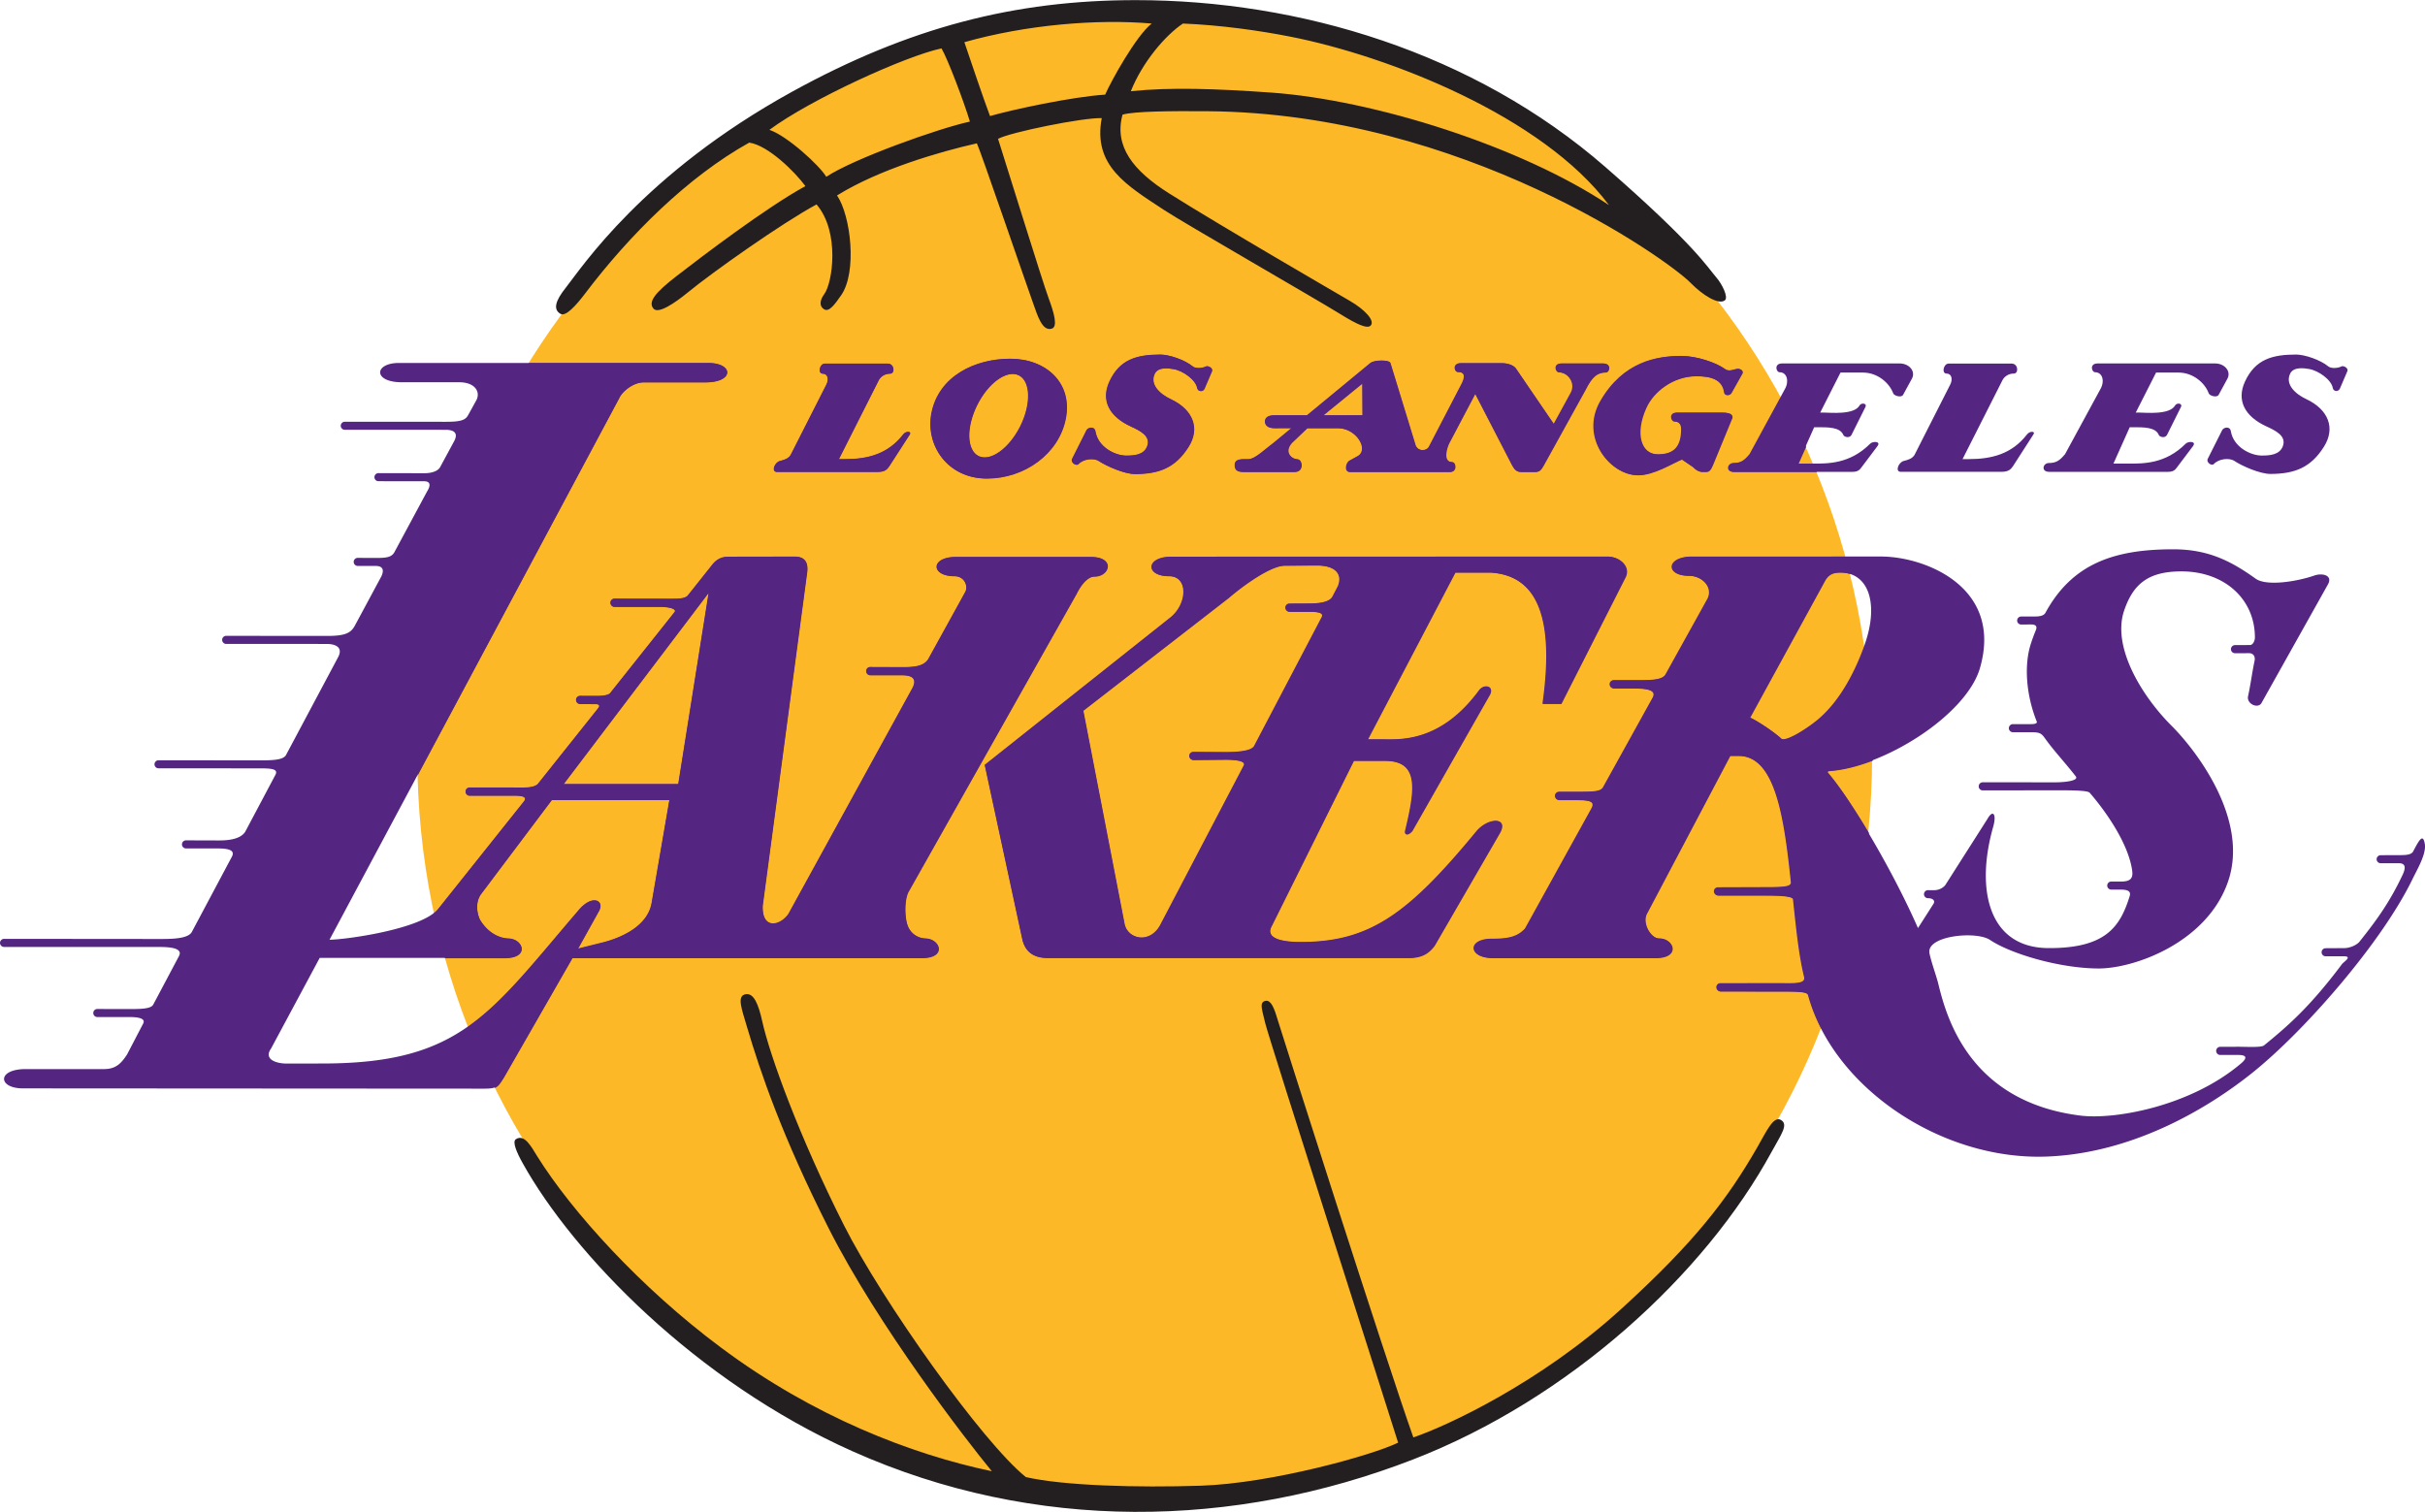
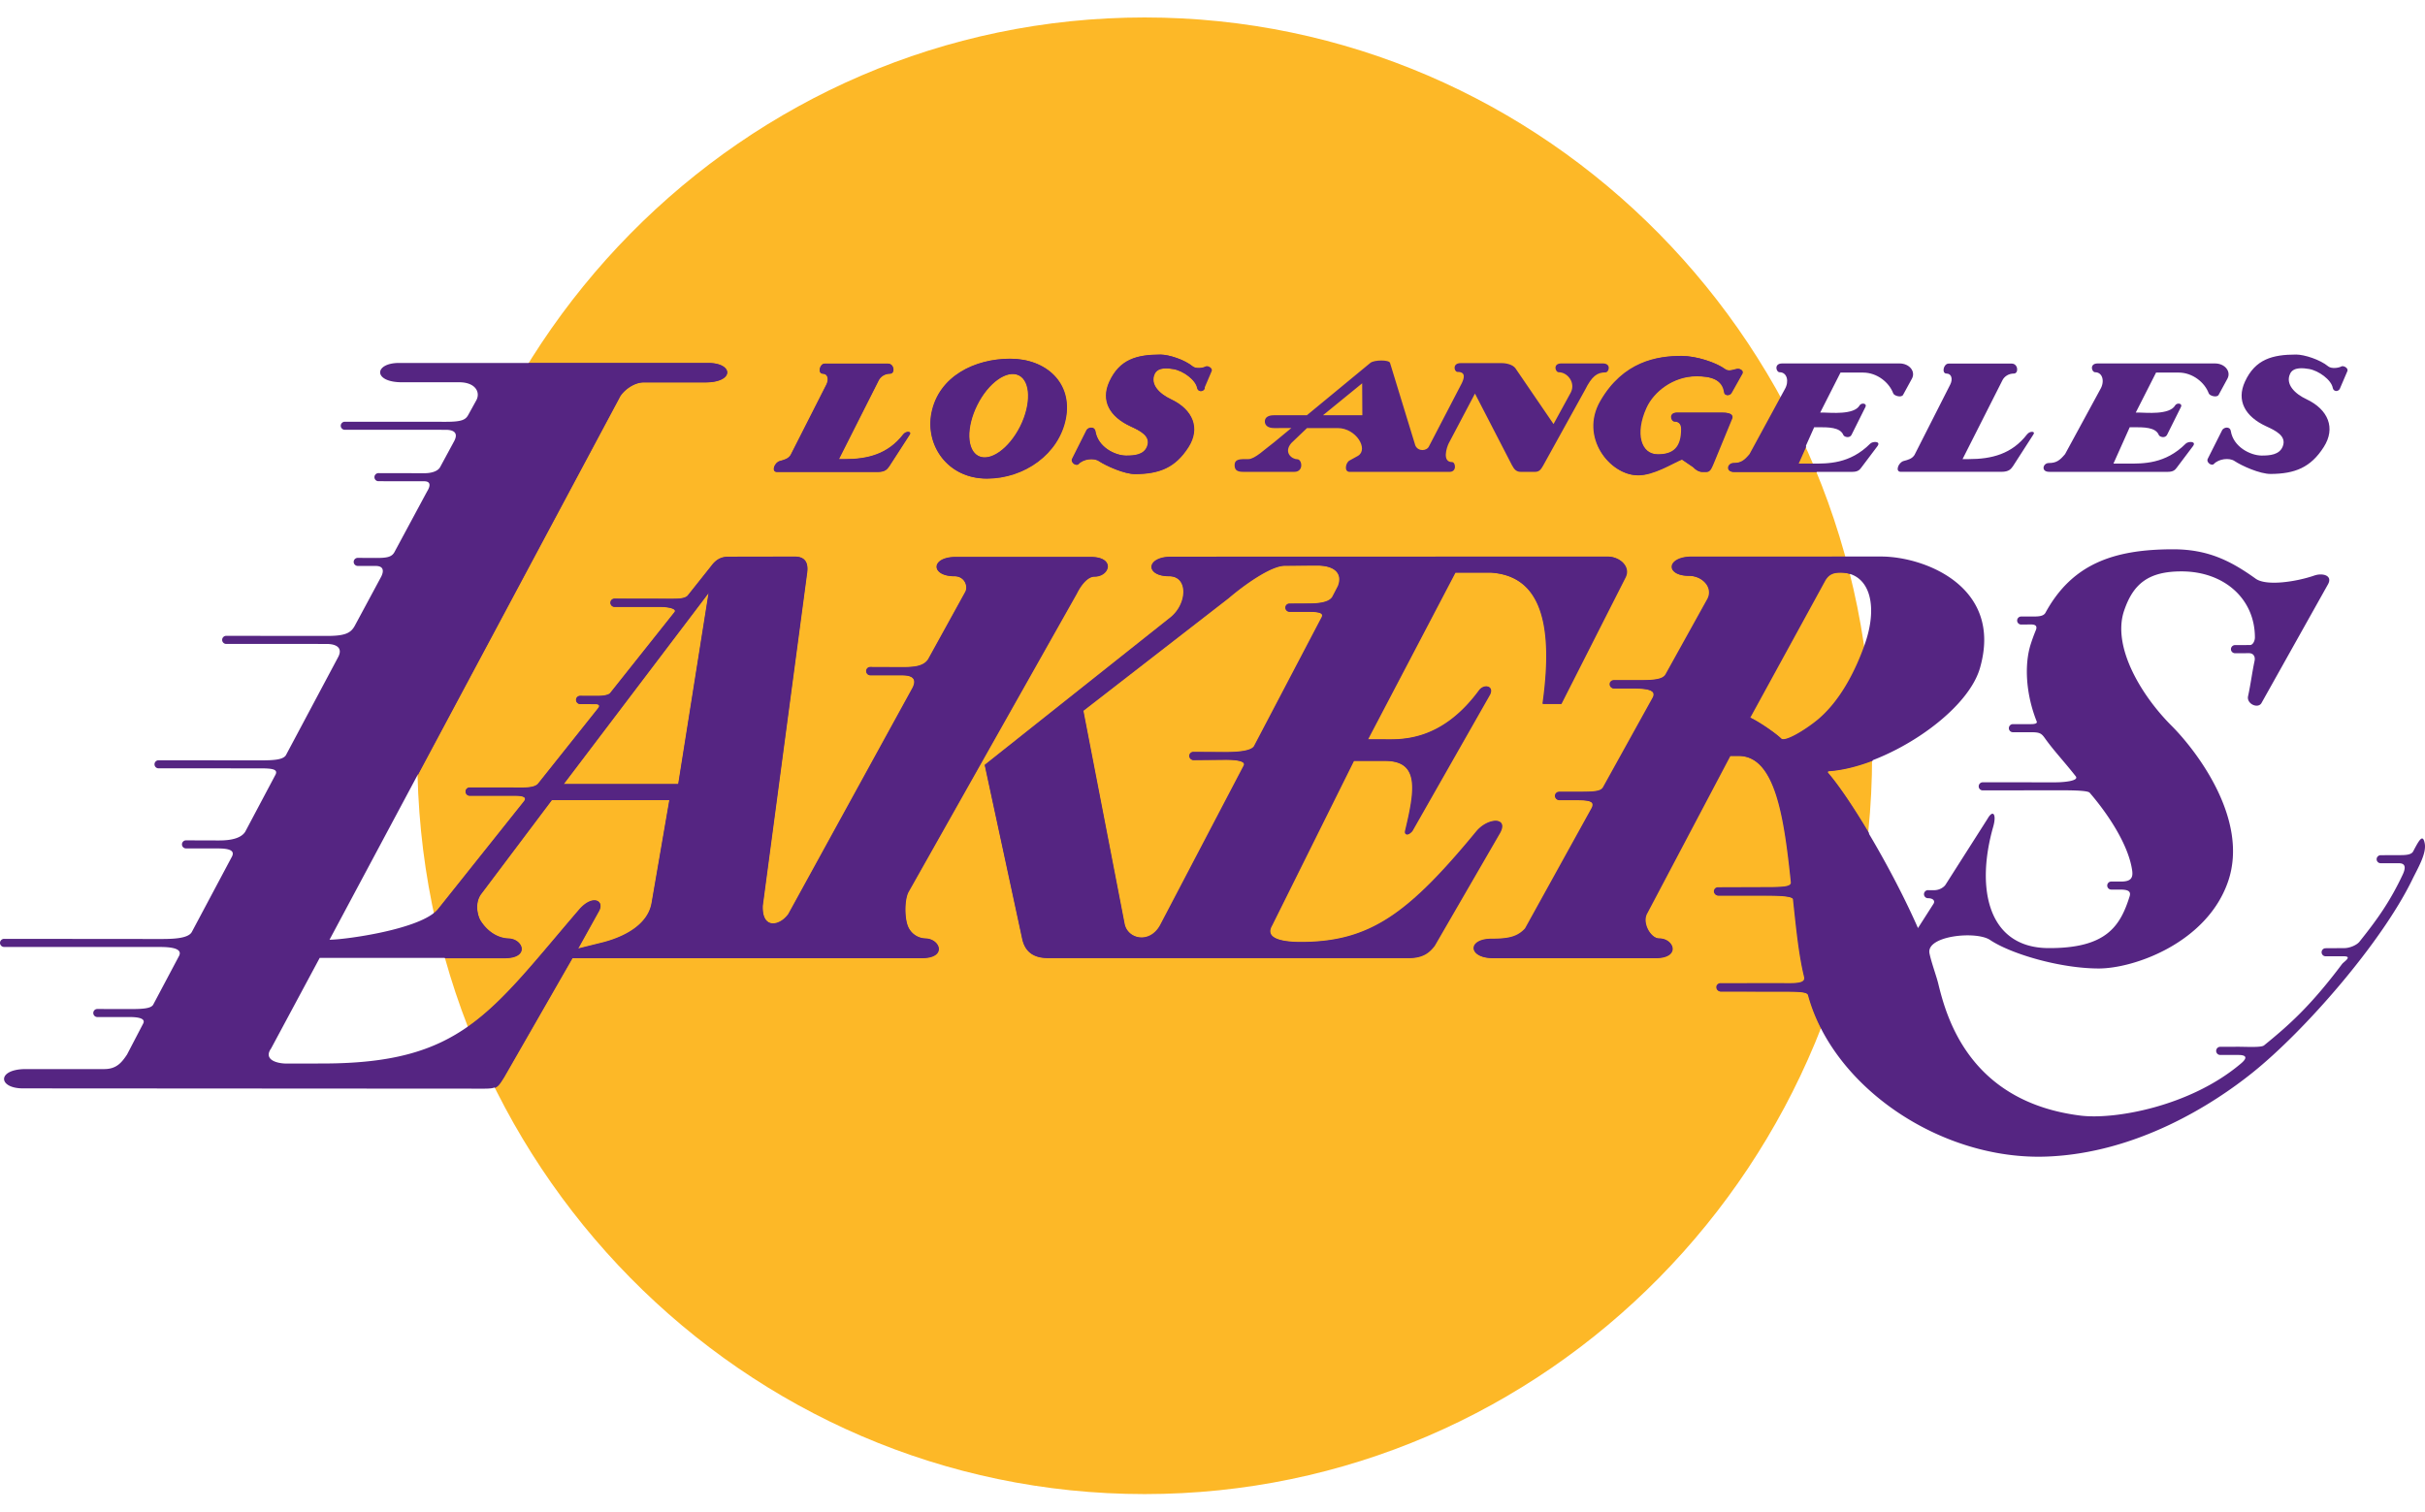
<svg xmlns="http://www.w3.org/2000/svg" xmlns:xlink="http://www.w3.org/1999/xlink" width="2500" height="1559" viewBox="10.059 9.222 340 211.989">
  <path fill="#FDB827" d="M170.546 218.716c56.331 0 101.993-46.352 101.993-103.533 0-57.173-45.662-103.53-101.993-103.53-56.317 0-101.98 46.356-101.98 103.53 0 57.18 45.663 103.533 101.98 103.533" />
  <path fill="#552582" d="M217.038 125.776c-9.525 11.557-14.928 15.515-24.605 15.515-3.294 0-5.01-.742-4.083-2.336l11.477-23.083h4.376c4.887 0 4.212 4.118 2.882 9.692-.234.779.355.822.935.146l10.912-19.176c.533-1.21-.846-1.445-1.518-.532-5.465 7.42-11.22 6.869-13.643 6.869h-1.98l12.264-23.395h4.942c6.222.385 9.121 5.67 7.32 18.411h2.59l9.01-17.764c.729-1.5-.806-2.876-2.505-2.876l-61.166.018c-3.54 0-3.7 2.719-.301 2.719 2.749 0 2.604 3.946.132 5.855l-25.965 20.618 5.246 24.342c.382 1.837 1.567 2.712 3.595 2.712h50.576c2.085 0 2.947-.847 3.62-1.715l9.156-15.818c1.267-2.277-1.672-2.13-3.267-.202m-35.23-11.115l-4.454-.025a.558.558 0 0 0-.561.558c0 .31.254.563.561.563l4.513-.043c1.53 0 2.929.195 2.54.873l-11.696 22.333c-1.45 2.661-4.526 1.98-5.014-.147l-5.792-29.93 20.368-15.794c2.02-1.737 5.918-4.57 7.906-4.539l4.438-.025c2.7-.018 3.666 1.247 3.023 2.884l-.783 1.51c-.509.847-2.103.949-3.463.949l-2.56.013a.563.563 0 0 0-.57.567c0 .316.253.563.57.563h2.525c1.093 0 2.461.028 1.959.847l-9.446 18.012c-.438.704-2.4.831-4.064.831" />
  <path fill="#552582" d="M139.821 140.793a2.773 2.773 0 0 1-2.561-1.894c-.435-1.299-.395-3.61.127-4.63l23.6-41.847c.383-.774 1.34-2.387 2.512-2.387 2.085.004 2.985-2.739-.546-2.739h-18.901c-3.532 0-3.567 2.69-.183 2.69 1.38 0 1.93 1.354 1.537 2.179l-5.218 9.464c-.653 1.038-2.1 1.118-3.623 1.118l-4.502-.017a.571.571 0 0 0 0 1.142h4.463c1.207 0 2.17.364 1.474 1.765l-17.418 31.728c-1.254 1.746-3.753 2.136-3.611-1.21l6.194-46.47c.244-1.451-.137-2.435-1.69-2.435l-9.337.017c-1.118 0-1.805.542-2.342 1.265l-3.337 4.197c-.44.435-1.376.432-2.414.432l-7.845-.013a.562.562 0 0 0-.563.563c0 .318.25.572.563.572h6.403c1.136 0 2.463.262 1.982.797L95.6 106.384c-.27.31-1.14.395-1.677.395l-2.537-.004c-.317 0-.57.253-.57.563s.253.563.57.563l2.116.008c.657 0 .662.32.4.618l-8.45 10.612c-.435.409-1.277.494-2.098.494l-7.46-.008a.565.565 0 1 0 0 1.13h6.4c.973 0 1.723.174 1.211.828L71.5 136.644c-2.256 2.874-13.123 4.336-15.24 4.336L96.86 65.014c.386-.873 1.898-2.206 3.452-2.206h8.621c4.07 0 3.95-2.707.418-2.707H66.01c-3.528 0-3.67 2.707.39 2.707h8.028c2.277 0 3.01 1.376 2.427 2.503l-1.153 2.09c-.377.678-.919.95-3.12.95L58.4 68.343a.564.564 0 1 0 0 1.128l14.147.004c.767 0 1.917.2 1.194 1.58l-1.99 3.681c-.335.56-1.202.826-2.2.826l-6.426-.013a.566.566 0 0 0-.567.563c0 .32.248.57.567.57l6.395.008c.915 0 .94.597.41 1.445l-4.568 8.49c-.39.723-1.132.82-2.583.82l-2.559-.012a.567.567 0 0 0-.57.568c0 .31.255.562.57.562l2.525.005c.962 0 1.216.537.784 1.456l-3.749 6.97c-.559.99-1.354 1.385-3.848 1.385l-14.181-.013a.568.568 0 0 0 0 1.135l14.143.003c1.597.025 2.186.724 1.562 1.87l-7.325 13.755c-.433.61-1.627.702-3.664.702l-14.18-.016a.565.565 0 0 0 0 1.13l14.147.004c1.692 0 2.726.072 2.21.963l-4.21 7.936c-.778 1.21-2.951 1.21-3.799 1.21l-4.5-.014a.565.565 0 0 0-.562.568c0 .313.253.563.563.563l4.459.004c1.58 0 2.41.272 1.997 1.119l-5.636 10.59c-.507.945-2.71.989-4.406.989l-21.922-.02a.576.576 0 0 0-.568.572c0 .305.262.564.568.564l21.89.005c1.452 0 3.284.177 2.601 1.338l-3.586 6.76c-.34.557-1.567.606-3.337.606l-4.493-.01a.564.564 0 1 0 0 1.128h4.463c1.083 0 2.414.126 1.948.953l-2.25 4.316c-.724 1.075-1.447 2.029-3.186 2.029h-11c-4.07 0-3.927 2.708-.395 2.708l64.599.04c1.89 0 1.949-.252 2.839-1.648l9.582-16.702 48.964.004c3.537.007 2.627-2.658.555-2.727m-38.41-4.974c-.479 2.756-3.251 4.575-6.74 5.503l-3.594.893 2.955-5.321c.777-1.448-.928-2.3-2.787-.148-12.5 14.57-16.493 21.538-35.776 21.59l-5.183.01c-1.567 0-3.288-.612-2.224-2.11l6.82-12.71 25.916.003c3.536 0 2.628-2.666.55-2.735-1.371-.046-2.87-.832-3.93-2.509-.3-.463-.944-2.31.065-3.731l9.924-13.191h16.498l-2.493 14.456zm3.733-16.677h-16.09l20.356-26.85-4.266 26.85zM350.015 127.445c-.266-1.326-.742-.52-1.617 1.153-.268.503-1.117.52-1.967.52l-2.583.009a.568.568 0 0 0-.57.572c0 .303.255.555.57.555h2.548c.961 0 .982.646.527 1.617-1.784 3.796-3.618 6.34-6.057 9.39-.382.477-1.361.895-2.136.895l-2.605.016a.563.563 0 0 0-.563.567c0 .308.25.563.563.563h2.548c1.282 0-.018.786-.235 1.075-4.517 6.028-7.63 8.72-10.946 11.419-.391.313-2.263.2-3.576.191l-2.565.009a.572.572 0 1 0 0 1.144h2.535c1.932 0 .477 1.11.19 1.347-7.046 5.868-17.526 7.753-22.326 7.155-15.57-1.95-18.782-13.772-19.934-18.497-.235-.989-.984-3.016-1.233-4.265-.48-2.47 6.545-3.172 8.487-1.872 2.937 1.967 9.802 3.988 15.203 4.004 4.992.02 15.215-3.61 18.171-12.186 3.028-8.775-4.571-18.517-7.944-21.876-4.281-4.29-8.337-11.116-6.624-16.126 1.284-3.782 3.435-5.495 8.047-5.495 5.958 0 10.287 3.832 10.287 9.265 0 .49-.29 1.062-.684 1.062l-2.104.008a.576.576 0 0 0-.57.573.57.57 0 0 0 .57.567l1.974-.005c.56 0 .91.423.762 1.105-.38 1.816-.51 3.094-.905 4.919-.238 1.055 1.314 1.787 1.851 1.018l9.365-16.72c.68-1.261-.829-1.599-1.937-1.207-2.566.882-6.735 1.505-8.214.438-3.501-2.512-6.696-4.121-11.575-4.121-8.33 0-14.157 2.045-17.896 8.897-.292.537-1.11.529-1.809.529h-1.599a.563.563 0 0 0 0 1.126l1.361-.013c.582 0 .97.165.68.843-.255.617-.49 1.261-.705 1.934-.945 2.969-.637 7.13.848 10.837.095.248-.224.363-.797.363h-2.543a.57.57 0 0 0-.569.572c0 .312.252.563.57.563h2.542c1.154.005 1.431.125 1.908.796 1.318 1.85 2.66 3.222 4.35 5.377.538.67-1.736.86-2.946.853l-10.087-.005c-.32 0-.565.26-.565.57a.56.56 0 0 0 .565.565l10.214-.013c1.64 0 4.459-.021 4.776.337 2.466 2.856 5.454 7.247 5.967 10.943.143 1.07-.255 1.517-1.57 1.517h-1.37a.56.56 0 0 0-.562.564c0 .312.252.563.563.563h1.209c1.043 0 1.61.173 1.365.954-1.327 4.23-3.311 7.293-11.397 7.25-8.478-.048-10.202-8.36-7.723-17.032.487-1.72-.022-2.467-.797-1.105l-5.904 9.268c-.143.22-.709.75-1.61.75l-.833-.005a.565.565 0 1 0 0 1.13c.746 0 1.039.401.746.817l-2.154 3.371c-3.574-8.155-9.547-18.201-12.731-21.856l.055-.176c7.866-.48 19.46-7.842 21.366-14.428 3.293-11.42-7.8-15.642-13.852-15.642l-26.577.005c-3.533 0-3.792 2.68-.404 2.68 1.832 0 3.433 1.601 2.626 3.222l-5.885 10.61c-.486.87-2.319.816-4.69.816h-2.578a.568.568 0 0 0 0 1.139h2.535c1.696 0 3.563.097 2.93 1.312l-6.96 12.564c-.334.584-1.24.632-3.605.632l-2.566.004a.58.58 0 0 0-.571.58c0 .3.255.564.57.564h2.504c1.873 0 2.566.247 2.03 1.21l-9.298 16.819c-1.11 1.203-2.43 1.433-4.701 1.433-3.39 0-3.355 2.687.182 2.687h22.76c3.537 0 2.64-2.735.546-2.735-1.217 0-2.516-2.252-1.697-3.601l11.62-22.01h1.181c5.166 0 6.418 8.48 7.385 17.733.073.668-1.187.693-3.766.693l-6.458.022a.563.563 0 0 0-.566.564.57.57 0 0 0 .566.567h6.385c1.703 0 4.073.017 4.136.554.441 4.067.774 7.64 1.559 10.9.24 1.014-1.573.854-3.509.854l-8.23.008a.57.57 0 0 0-.568.563c0 .32.252.572.569.572l8.22.009c2.583 0 3.918 0 4.064.528 3.538 12.985 18.722 23.207 33.483 22.643 12.671-.48 23.377-7.374 28.845-11.766 7.298-5.85 17.997-18.097 22.362-26.999.785-1.631 2.075-3.725 1.777-5.176m-85.159-17.282c-1.777 1.45-4.571 3.134-5.114 2.6-.758-.75-3.112-2.375-4.373-2.955l10.553-19.282c.434-.678.936-1.047 2.097-1.047 4.105 0 5.448 4.451 3.52 9.997-1.353 3.887-3.546 8.1-6.683 10.687" />
  <path fill="#552582" d="M136.68 70.116c-2.142 2.761-4.971 3.467-8.145 3.467h-.895l5.598-11.086c.267-.51.858-.91 1.592-.91.7 0 .61-1.399-.305-1.399h-8.83c-.749 0-1.011 1.399-.311 1.399.752 0 .887.834.529 1.54l-5.014 9.879c-.342.533-.897.674-1.508.839-.746.19-1.256 1.522-.414 1.522h14.09c1.09 0 1.345-.4 1.633-.79l2.836-4.39c.406-.526-.45-.601-.857-.07M179.124 60.58c-.43.241-1.438.36-1.879-.009-1.122-.931-3.332-1.65-4.489-1.65-3.32 0-5.725.656-7.172 3.79-1.23 2.676.032 4.913 2.96 6.265 1.269.59 2.95 1.358 2.306 2.88-.47 1.122-1.77 1.235-2.942 1.23-1.571-.02-3.94-1.202-4.303-3.421-.125-.725-.968-.555-1.21-.17l-2.007 3.997c-.315.53.515 1.118.842.772.675-.725 2.147-.903 2.872-.416 1.004.666 3.578 1.834 5.098 1.818 3.37-.026 5.593-.887 7.44-3.779 1.681-2.633.647-5.246-2.427-6.698-1.625-.757-3.014-2.112-2.29-3.602.48-.967 1.917-.76 2.634-.64 1.377.236 3.134 1.528 3.337 2.663.088.483.701.58.977.147l1.055-2.467c.243-.477-.535-.85-.802-.71M276.894 64.552l1.232-2.257c.538-.995-.34-2.126-1.746-2.126h-16.452c-1.182 0-.844 1.233-.36 1.233 1.058 0 1.37 1.292.73 2.384l-4.945 9.096c-.736.875-1.21 1.249-2.266 1.249-.849 0-1.153 1.237.035 1.237h16.675c.674 0 .98-.24 1.217-.58l2.266-3.01c.551-.722-.64-.722-1.004-.363-2.874 2.877-5.955 2.801-8.191 2.801h-1.943l2.276-5.103h.494c1.46 0 3.151-.02 3.601 1.1.118.265.832.48 1.127 0l1.945-3.897c.317-.576-.557-.677-.8-.262-.762 1.372-4.148 1.004-5.028 1.004h-.494l2.846-5.608h3.168c1.968 0 3.661 1.39 4.222 2.91.133.362 1.186.654 1.395.192M234.802 60.169h-5.854c-1.186 0-.832 1.233-.355 1.233 1.257 0 2.393 1.47 1.708 2.829l-2.428 4.437-5.347-7.828c-.356-.48-1.195-.715-1.924-.715h-5.76c-1.184 0-.91 1.231-.428 1.231 1.222 0 .909.915.607 1.567l-4.594 8.838c-.294.706-1.539.804-1.933-.093l-3.545-11.577c-.147-.457-2.226-.432-2.756 0l-8.9 7.343h-4.62c-.91 0-1.275.384-1.275.867 0 .487.348.932 1.31.932l2.409-.008-2.41 1.991c-1.335.99-2.704 2.37-3.628 2.37h-.551c-.875 0-1.37.143-1.37.843 0 .702.372.941 1.196.941h7.18c1.357 0 1.089-1.765.412-1.765-.746 0-1.976-.945-.832-2.275l2.193-2.096h4.32c2.563 0 4.356 2.969 2.826 3.893l-1.179.652c-.558.289-.8 1.593 0 1.593h14.028c1.05 0 .833-1.371.347-1.371-1.43 0-.753-2.072-.476-2.622l3.684-6.986 5.183 10.038c.333.63.642.941 1.248.941h1.986c.624 0 .84-.364 1.126-.847l5.894-10.654c.953-1.905 1.682-2.45 2.877-2.45.483-.006.823-1.252-.37-1.252m-39.249 7.263l5.489-4.477.025 4.477h-5.514zM151.678 59.504c-4.936 0-10.017 2.431-11.037 7.61-.882 4.509 2.237 9.18 7.752 9.18 5.243 0 10.087-3.434 11.06-8.405.974-4.996-2.744-8.385-7.775-8.385m1.402 9.494c-1.572 3.117-4.189 4.98-5.861 4.141-1.665-.839-1.745-4.047-.178-7.17 1.558-3.12 4.18-4.98 5.852-4.14 1.664.838 1.744 4.047.187 7.17M251.486 67.06h-6.335c-1.184 0-.836 1.239-.36 1.239.501 0 .97.262.97 1.064 0 2.561-1.084 3.547-3.293 3.547-2.41 0-3.285-2.93-1.655-6.52 1.035-2.296 3.783-4.443 7.036-4.443 2.003 0 3.684.431 3.931 2.303.062.461.758.461.989.026l1.512-2.698c.17-.288-.095-.63-.555-.66-.385-.026-1.258.474-1.82.054-1.273-.944-4.03-1.862-6.118-1.862-3.409 0-8.165.77-11.373 6.348-2.898 5.041 1.328 10.37 5.252 10.374 2.176.008 4.707-1.605 6.155-2.22l1.621 1.106c.232.283.744.647 1.227.647h.6c.565 0 .78-.757.999-1.241l2.482-6.026c.32-.603.144-1.039-1.265-1.039M338.354 60.58c-.425.241-1.438.36-1.872-.009-1.123-.931-3.332-1.65-4.49-1.65-3.318 0-5.73.656-7.172 3.79-1.24 2.676.03 4.913 2.96 6.265 1.275.59 2.96 1.358 2.314 2.88-.477 1.122-1.785 1.235-2.956 1.23-1.565-.02-3.935-1.202-4.303-3.421-.12-.725-.963-.555-1.2-.17l-2.012 3.997c-.316.53.512 1.118.84.772.68-.725 2.153-.903 2.883-.416.995.666 3.557 1.834 5.1 1.818 3.355-.026 5.583-.887 7.42-3.779 1.69-2.633.65-5.246-2.418-6.698-1.63-.757-3.018-2.112-2.288-3.602.467-.967 1.922-.76 2.643-.64 1.361.236 3.129 1.528 3.328 2.663.086.483.698.58.97.147l1.057-2.467c.235-.477-.538-.85-.804-.71M294.263 70.116c-2.128 2.761-4.967 3.467-8.148 3.467h-.893l5.607-11.086c.268-.51.85-.91 1.586-.91.701 0 .616-1.399-.308-1.399h-8.826c-.75 0-1.016 1.399-.315 1.399.754 0 .895.834.53 1.54l-5.014 9.879c-.342.533-.89.674-1.508.839-.746.19-1.253 1.522-.409 1.522h14.09c1.087 0 1.35-.4 1.636-.79l2.826-4.39c.42-.526-.442-.601-.854-.07M315.516 61.448c1.962 0 3.665 1.389 4.22 2.91.127.364 1.18.656 1.402.194l1.226-2.257c.527-.995-.348-2.126-1.752-2.126h-16.45c-1.186 0-.84 1.233-.357 1.233 1.062 0 1.38 1.292.733 2.384l-4.943 9.096c-.736.875-1.219 1.249-2.271 1.249-.848 0-1.148 1.237.043 1.237h16.667c.675 0 .98-.24 1.217-.58l2.267-3.01c.556-.722-.642-.722-1.005-.363-2.877 2.877-5.963 2.801-8.192 2.801h-1.945l2.284-5.103h.485c1.465 0 3.156-.02 3.598 1.1.12.265.84.48 1.135 0l1.942-3.897c.32-.576-.559-.677-.793-.262-.775 1.372-4.148 1.004-5.04 1.004h-.482l2.847-5.608h3.165v-.002z" />
  <g transform="translate(5.348 -.705) scale(1.161)">
    <defs>
      <path id="a" d="M142.341 189.061c48.537 0 87.881-39.938 87.881-89.208 0-49.262-39.344-89.205-87.881-89.205-48.525 0-87.87 39.942-87.87 89.205 0 49.269 39.345 89.208 87.87 89.208" />
    </defs>
    <clipPath id="b">
      <use xlink:href="#a" overflow="visible" />
    </clipPath>
    <path clip-path="url(#b)" fill="#552582" d="M182.4 108.981c-8.207 9.958-12.863 13.368-21.201 13.368-2.838 0-4.316-.639-3.518-2.013l9.889-19.889h3.771c4.211 0 3.629 3.548 2.483 8.351-.202.671.306.708.806.126l9.402-16.523c.459-1.043-.729-1.245-1.308-.458-4.709 6.393-9.667 5.918-11.755 5.918h-1.706l10.567-20.158h4.258c5.361.332 7.859 4.886 6.307 15.864h2.232l7.763-15.306c.628-1.292-.694-2.478-2.158-2.478l-52.703.015c-3.051 0-3.189 2.343-.26 2.343 2.369 0 2.244 3.4.114 5.045l-22.372 17.765 4.52 20.974c.329 1.583 1.35 2.337 3.097 2.337h43.579c1.796 0 2.539-.73 3.118-1.478l7.89-13.629c1.092-1.962-1.441-1.835-2.815-.174m-30.356-9.577l-3.837-.022a.481.481 0 0 0-.484.481c0 .267.219.485.484.485l3.888-.037c1.319 0 2.524.168 2.189.752l-10.078 19.243c-1.249 2.293-3.9 1.706-4.32-.127l-4.991-25.789 17.55-13.608c1.74-1.497 5.099-3.938 6.812-3.911l3.824-.022c2.326-.015 3.159 1.075 2.605 2.485l-.675 1.301c-.438.73-1.812.818-2.984.818l-2.206.011a.485.485 0 0 0-.49.489c0 .272.217.485.49.485h2.176c.942 0 2.121.024 1.688.73l-8.139 15.52c-.377.606-2.068.716-3.502.716" />
  </g>
  <g transform="translate(5.348 -.705) scale(1.161)">
    <defs>
      <path id="c" d="M142.341 189.061c48.537 0 87.881-39.938 87.881-89.208 0-49.262-39.344-89.205-87.881-89.205-48.525 0-87.87 39.942-87.87 89.205 0 49.269 39.345 89.208 87.87 89.208" />
    </defs>
    <clipPath id="d">
      <use xlink:href="#c" overflow="visible" />
    </clipPath>
    <path clip-path="url(#d)" fill="#552582" d="M115.867 121.92a2.39 2.39 0 0 1-2.207-1.632c-.375-1.119-.34-3.11.11-3.99l20.335-36.056c.329-.667 1.154-2.057 2.164-2.057 1.796.003 2.572-2.36-.471-2.36h-16.286c-3.043 0-3.073 2.317-.157 2.317 1.189 0 1.663 1.167 1.324 1.878l-4.496 8.155c-.563.894-1.809.963-3.122.963l-3.879-.015a.492.492 0 0 0 0 .984h3.846c1.04 0 1.869.314 1.27 1.521L99.29 118.966c-1.081 1.505-3.234 1.841-3.112-1.042l5.337-40.04c.211-1.251-.118-2.099-1.456-2.099l-8.045.015c-.963 0-1.555.467-2.018 1.09l-2.875 3.616c-.379.375-1.186.372-2.08.372l-6.76-.011a.484.484 0 0 0-.485.485c0 .274.216.493.485.493h5.517c.979 0 2.123.226 1.708.687l-7.742 9.74c-.233.267-.982.34-1.445.34l-2.186-.003c-.273 0-.491.218-.491.485s.218.485.491.485l1.824.007c.566 0 .57.276.344.532l-7.281 9.144c-.374.352-1.1.426-1.807.426l-6.428-.007a.487.487 0 1 0 0 .974H66.3c.838 0 1.484.149 1.043.713l-10.345 12.977c-1.944 2.476-11.307 3.736-13.131 3.736L78.85 56.626c.333-.752 1.635-1.901 2.974-1.901h7.429c3.506 0 3.403-2.332.36-2.332H52.268c-3.04 0-3.163 2.332.336 2.332h6.917c1.962 0 2.593 1.186 2.091 2.157l-.993 1.801c-.325.584-.792.818-2.688.818l-12.22-.007a.486.486 0 1 0 0 .972l12.189.004c.661 0 1.652.172 1.029 1.361l-1.714 3.172c-.289.482-1.036.711-1.897.711l-5.536-.011a.488.488 0 1 0 0 .976l5.51.007c.788 0 .81.515.353 1.245l-3.936 7.315c-.336.624-.975.708-2.225.708l-2.205-.011a.488.488 0 0 0 0 .974l2.175.004c.829 0 1.048.463.676 1.254l-3.23 6.006c-.482.853-1.167 1.193-3.316 1.193l-12.219-.011a.49.49 0 0 0 0 .978l12.186.003c1.376.021 1.884.624 1.346 1.611l-6.311 11.852c-.373.525-1.402.605-3.157.605l-12.218-.014a.487.487 0 0 0 0 .973l12.189.004c1.458 0 2.349.062 1.904.83l-3.627 6.838c-.67 1.042-2.543 1.042-3.273 1.042l-3.877-.012a.487.487 0 0 0 0 .975l3.842.003c1.361 0 2.076.235 1.721.964l-4.856 9.125c-.437.814-2.335.852-3.797.852l-18.889-.017a.496.496 0 0 0-.489.493c0 .263.226.486.489.486l18.862.004c1.251 0 2.829.153 2.241 1.153l-3.09 5.824c-.293.481-1.35.523-2.875.523l-3.872-.008a.486.486 0 1 0 0 .972h3.846c.933 0 2.08.108 1.678.82l-1.938 3.719c-.624.926-1.247 1.748-2.746 1.748H7.176c-3.506 0-3.383 2.334-.34 2.334l55.661.034c1.628 0 1.679-.217 2.446-1.42l8.256-14.391 42.19.004c3.047.006 2.263-2.291.478-2.35m-33.095-4.286c-.413 2.375-2.802 3.942-5.808 4.742l-3.097.769 2.546-4.585c.67-1.247-.799-1.982-2.401-.127-10.771 12.554-14.211 18.558-30.826 18.603l-4.466.008c-1.35 0-2.833-.527-1.916-1.818l5.877-10.952 22.329.003c3.047 0 2.265-2.297.475-2.356-1.182-.04-2.474-.717-3.387-2.162-.258-.399-.813-1.99.056-3.215l8.551-11.366H84.92l-2.148 12.456zm3.216-14.369H72.124l17.54-23.135-3.676 23.135z" />
  </g>
  <g transform="translate(5.348 -.705) scale(1.161)">
    <defs>
      <path id="e" d="M142.341 189.061c48.537 0 87.881-39.938 87.881-89.208 0-49.262-39.344-89.205-87.881-89.205-48.525 0-87.87 39.942-87.87 89.205 0 49.269 39.345 89.208 87.87 89.208" />
    </defs>
    <clipPath id="f">
      <use xlink:href="#e" overflow="visible" />
    </clipPath>
    <path clip-path="url(#f)" fill="#552582" d="M296.978 110.419c-.229-1.143-.639-.448-1.393.993-.231.434-.963.448-1.695.448l-2.226.008a.49.49 0 0 0-.491.493c0 .261.22.478.491.478h2.196c.828 0 .846.557.454 1.393-1.537 3.271-3.118 5.463-5.219 8.091-.329.411-1.173.771-1.841.771l-2.244.014a.485.485 0 0 0-.485.489c0 .265.215.485.485.485h2.195c1.105 0-.015.677-.202.926-3.892 5.194-6.575 7.513-9.432 9.839-.337.27-1.95.172-3.081.165l-2.21.007a.492.492 0 0 0 0 .986h2.184c1.665 0 .411.956.164 1.161-6.071 5.056-15.101 6.68-19.237 6.165-13.416-1.681-16.183-11.867-17.176-15.938-.202-.852-.848-2.599-1.062-3.675-.414-2.128 5.639-2.733 7.312-1.613 2.531 1.695 8.446 3.436 13.1 3.45 4.301.017 13.11-3.11 15.657-10.5 2.609-7.561-3.939-15.955-6.845-18.849-3.689-3.697-7.184-9.578-5.708-13.895 1.107-3.258 2.96-4.734 6.934-4.734 5.134 0 8.864 3.301 8.864 7.983 0 .422-.25.915-.59.915l-1.813.007a.491.491 0 0 0 0 .982l1.701-.004c.482 0 .784.364.657.952-.328 1.564-.44 2.666-.78 4.238-.205.909 1.132 1.54 1.595.877l8.069-14.406c.586-1.087-.714-1.378-1.669-1.04-2.211.76-5.803 1.296-7.077.377-3.017-2.164-5.77-3.551-9.974-3.551-7.177 0-12.198 1.762-15.42 7.666-.251.463-.956.456-1.558.456h-1.378a.485.485 0 0 0 0 .97l1.173-.011c.501 0 .836.142.586.726-.22.532-.422 1.087-.608 1.667-.814 2.558-.549 6.144.731 9.337.082.214-.193.313-.687.313h-2.191a.49.49 0 0 0-.49.493c0 .269.217.485.49.485h2.191c.994.004 1.233.108 1.644.686 1.136 1.594 2.292 2.776 3.748 4.633.464.577-1.496.741-2.538.735l-8.692-.004a.486.486 0 0 0-.486.49c0 .268.21.488.486.488l8.801-.012c1.414 0 3.842-.018 4.115.291 2.125 2.461 4.7 6.244 5.142 9.429.123.922-.22 1.307-1.353 1.307h-1.18a.482.482 0 0 0-.485.486c0 .269.217.485.485.485h1.042c.899 0 1.387.149 1.176.822-1.143 3.644-2.853 6.284-9.82 6.247-7.305-.042-8.79-7.204-6.654-14.676.419-1.481-.019-2.125-.687-.952l-5.087 7.986c-.123.19-.611.646-1.388.646l-.717-.004a.487.487 0 1 0 0 .974c.643 0 .895.345.643.703l-1.856 2.905c-3.08-7.027-8.226-15.683-10.97-18.832l.048-.152c6.777-.413 16.767-6.757 18.409-12.431 2.838-9.841-6.721-13.478-11.935-13.478l-22.9.004c-3.044 0-3.267 2.31-.348 2.31 1.579 0 2.958 1.379 2.263 2.776l-5.071 9.141c-.419.75-1.998.704-4.041.704h-2.221a.49.49 0 0 0 0 .981h2.184c1.461 0 3.07.084 2.524 1.131l-5.997 10.825c-.287.503-1.068.545-3.106.545l-2.211.003a.5.5 0 0 0-.492.5c0 .258.22.486.492.486h2.157c1.614 0 2.211.213 1.749 1.042l-8.011 14.492c-.956 1.037-2.094 1.235-4.051 1.235-2.921 0-2.891 2.315.157 2.315h19.611c3.047 0 2.274-2.356.47-2.356-1.048 0-2.168-1.941-1.462-3.103l10.012-18.965h1.018c4.451 0 5.53 7.307 6.363 15.28.063.575-1.023.597-3.245.597l-5.564.019a.485.485 0 0 0-.488.486.49.49 0 0 0 .488.488h5.501c1.468 0 3.51.015 3.564.478.38 3.504.667 6.583 1.343 9.392.207.873-1.355.735-3.023.735l-7.091.007a.492.492 0 0 0-.49.485c0 .276.217.493.49.493l7.083.008c2.226 0 3.376 0 3.502.455 3.048 11.188 16.131 19.996 28.85 19.51 10.918-.414 20.142-6.354 24.854-10.138 6.288-5.04 15.507-15.593 19.268-23.263.676-1.406 1.788-3.21 1.531-4.46m-73.376-14.891c-1.531 1.249-3.939 2.7-4.407 2.24-.653-.646-2.681-2.046-3.768-2.546l9.093-16.614c.374-.584.807-.902 1.807-.902 3.537 0 4.694 3.835 3.033 8.614-1.166 3.349-3.055 6.979-5.758 9.208" />
  </g>
  <g transform="translate(5.348 -.705) scale(1.161)">
    <defs>
      <path id="g" d="M142.341 189.061c48.537 0 87.881-39.938 87.881-89.208 0-49.262-39.344-89.205-87.881-89.205-48.525 0-87.87 39.942-87.87 89.205 0 49.269 39.345 89.208 87.87 89.208" />
    </defs>
    <clipPath id="h">
      <use xlink:href="#g" overflow="visible" />
    </clipPath>
    <path clip-path="url(#h)" fill="#552582" d="M113.16 61.022c-1.845 2.379-4.283 2.987-7.018 2.987h-.771l4.824-9.552c.23-.44.739-.784 1.371-.784.603 0 .526-1.205-.262-1.205h-7.608c-.646 0-.872 1.205-.269 1.205.648 0 .765.719.456 1.327l-4.32 8.512c-.295.459-.773.581-1.299.723-.643.164-1.083 1.311-.357 1.311h12.141c.939 0 1.158-.344 1.406-.68l2.444-3.783c.35-.453-.387-.518-.738-.061" />
  </g>
  <g transform="translate(5.348 -.705) scale(1.161)">
    <defs>
      <path id="i" d="M142.341 189.061c48.537 0 87.881-39.938 87.881-89.208 0-49.262-39.344-89.205-87.881-89.205-48.525 0-87.87 39.942-87.87 89.205 0 49.269 39.345 89.208 87.87 89.208" />
    </defs>
    <clipPath id="j">
      <use xlink:href="#i" overflow="visible" />
    </clipPath>
-     <path clip-path="url(#j)" fill="#552582" d="M149.732 52.806c-.371.207-1.239.31-1.619-.008-.967-.803-2.871-1.422-3.868-1.422-2.86 0-4.933.565-6.18 3.265-1.059 2.306.028 4.234 2.55 5.399 1.094.508 2.543 1.17 1.988 2.481-.405.967-1.525 1.064-2.535 1.06-1.354-.017-3.395-1.036-3.708-2.948-.108-.624-.834-.478-1.043-.146l-1.729 3.444c-.271.456.444.963.726.665.581-.625 1.85-.778 2.474-.358.865.573 3.083 1.58 4.393 1.566 2.903-.022 4.819-.764 6.41-3.256 1.449-2.269.558-4.52-2.091-5.771-1.4-.653-2.597-1.82-1.973-3.104.413-.833 1.652-.654 2.27-.551 1.186.203 2.7 1.316 2.875 2.294.076.416.604.5.842.127l.909-2.126c.209-.411-.461-.732-.691-.611" />
+     <path clip-path="url(#j)" fill="#552582" d="M149.732 52.806c-.371.207-1.239.31-1.619-.008-.967-.803-2.871-1.422-3.868-1.422-2.86 0-4.933.565-6.18 3.265-1.059 2.306.028 4.234 2.55 5.399 1.094.508 2.543 1.17 1.988 2.481-.405.967-1.525 1.064-2.535 1.06-1.354-.017-3.395-1.036-3.708-2.948-.108-.624-.834-.478-1.043-.146l-1.729 3.444c-.271.456.444.963.726.665.581-.625 1.85-.778 2.474-.358.865.573 3.083 1.58 4.393 1.566 2.903-.022 4.819-.764 6.41-3.256 1.449-2.269.558-4.52-2.091-5.771-1.4-.653-2.597-1.82-1.973-3.104.413-.833 1.652-.654 2.27-.551 1.186.203 2.7 1.316 2.875 2.294.076.416.604.5.842.127c.209-.411-.461-.732-.691-.611" />
  </g>
  <g transform="translate(5.348 -.705) scale(1.161)">
    <defs>
      <path id="k" d="M142.341 189.061c48.537 0 87.881-39.938 87.881-89.208 0-49.262-39.344-89.205-87.881-89.205-48.525 0-87.87 39.942-87.87 89.205 0 49.269 39.345 89.208 87.87 89.208" />
    </defs>
    <clipPath id="l">
      <use xlink:href="#k" overflow="visible" />
    </clipPath>
    <path clip-path="url(#l)" fill="#552582" d="M233.974 56.228l1.062-1.945c.463-.857-.293-1.832-1.505-1.832h-14.175c-1.019 0-.728 1.063-.31 1.063.911 0 1.18 1.113.628 2.054l-4.26 7.837c-.635.754-1.043 1.076-1.953 1.076-.731 0-.993 1.066.03 1.066h14.368c.581 0 .844-.206 1.049-.5l1.952-2.593c.475-.622-.552-.622-.865-.313-2.476 2.479-5.131 2.414-7.058 2.414h-1.674l1.961-4.397h.426c1.258 0 2.715-.017 3.103.948.101.228.717.413.971 0l1.676-3.358c.273-.497-.48-.584-.69-.226-.656 1.182-3.574.865-4.332.865h-.426l2.453-4.832h2.729c1.696 0 3.155 1.197 3.638 2.507.115.312 1.022.564 1.202.166" />
  </g>
  <g transform="translate(5.348 -.705) scale(1.161)">
    <defs>
-       <path id="m" d="M142.341 189.061c48.537 0 87.881-39.938 87.881-89.208 0-49.262-39.344-89.205-87.881-89.205-48.525 0-87.87 39.942-87.87 89.205 0 49.269 39.345 89.208 87.87 89.208" />
-     </defs>
+       </defs>
    <clipPath id="n">
      <use xlink:href="#m" overflow="visible" />
    </clipPath>
    <path clip-path="url(#n)" fill="#552582" d="M197.706 52.451h-5.044c-1.022 0-.717 1.063-.306 1.063 1.083 0 2.062 1.266 1.472 2.437l-2.092 3.823-4.607-6.745c-.307-.413-1.03-.616-1.658-.616h-4.963c-1.02 0-.784 1.061-.369 1.061 1.053 0 .783.788.523 1.35l-3.958 7.615c-.254.609-1.326.693-1.666-.08l-3.054-9.975c-.127-.394-1.918-.372-2.375 0l-7.669 6.327h-3.98c-.784 0-1.099.331-1.099.747 0 .42.3.803 1.128.803l2.076-.007-2.076 1.716c-1.15.853-2.33 2.042-3.126 2.042h-.475c-.754 0-1.181.123-1.181.726 0 .605.321.811 1.031.811h6.187c1.169 0 .938-1.521.355-1.521-.643 0-1.703-.814-.717-1.96l1.889-1.806h3.723c2.208 0 3.753 2.558 2.435 3.354l-1.016.562c-.481.249-.69 1.373 0 1.373h12.087c.904 0 .718-1.182.299-1.182-1.233 0-.649-1.785-.41-2.259l3.174-6.019 4.466 8.649c.287.543.553.811 1.075.811h1.711c.538 0 .724-.314.971-.73l5.078-9.18c.821-1.641 1.449-2.111 2.479-2.111.416-.005.709-1.079-.318-1.079m-33.819 6.258l4.729-3.857.022 3.857h-4.751z" />
  </g>
  <g transform="translate(5.348 -.705) scale(1.161)">
    <defs>
      <path id="o" d="M142.341 189.061c48.537 0 87.881-39.938 87.881-89.208 0-49.262-39.344-89.205-87.881-89.205-48.525 0-87.87 39.942-87.87 89.205 0 49.269 39.345 89.208 87.87 89.208" />
    </defs>
    <clipPath id="p">
      <use xlink:href="#o" overflow="visible" />
    </clipPath>
    <path clip-path="url(#p)" fill="#552582" d="M126.083 51.878c-4.253 0-8.631 2.095-9.51 6.557-.76 3.885 1.928 7.91 6.68 7.91 4.517 0 8.691-2.959 9.529-7.242.84-4.305-2.364-7.225-6.699-7.225m1.208 8.181c-1.354 2.685-3.609 4.291-5.05 3.568-1.434-.723-1.503-3.487-.153-6.178 1.342-2.688 3.601-4.291 5.042-3.568 1.434.723 1.503 3.488.161 6.178" />
  </g>
  <g transform="translate(5.348 -.705) scale(1.161)">
    <defs>
      <path id="q" d="M142.341 189.061c48.537 0 87.881-39.938 87.881-89.208 0-49.262-39.344-89.205-87.881-89.205-48.525 0-87.87 39.942-87.87 89.205 0 49.269 39.345 89.208 87.87 89.208" />
    </defs>
    <clipPath id="r">
      <use xlink:href="#q" overflow="visible" />
    </clipPath>
    <path clip-path="url(#r)" fill="#552582" d="M212.082 58.388h-5.459c-1.02 0-.72 1.068-.31 1.068.432 0 .836.226.836.917 0 2.207-.934 3.056-2.838 3.056-2.076 0-2.83-2.524-1.426-5.618.892-1.978 3.26-3.828 6.063-3.828 1.726 0 3.174.372 3.387 1.985.053.397.653.397.852.022l1.303-2.325c.146-.248-.082-.543-.478-.569-.332-.022-1.084.409-1.568.047-1.097-.813-3.473-1.604-5.272-1.604-2.937 0-7.035.663-9.799 5.469-2.497 4.344 1.144 8.935 4.525 8.939 1.875.007 4.056-1.383 5.303-1.912l1.397.952c.2.244.641.558 1.057.558h.518c.486 0 .672-.653.86-1.07l2.139-5.192c.276-.519.124-.895-1.09-.895" />
  </g>
  <g transform="translate(5.348 -.705) scale(1.161)">
    <defs>
      <path id="s" d="M142.341 189.061c48.537 0 87.881-39.938 87.881-89.208 0-49.262-39.344-89.205-87.881-89.205-48.525 0-87.87 39.942-87.87 89.205 0 49.269 39.345 89.208 87.87 89.208" />
    </defs>
    <clipPath id="t">
      <use xlink:href="#s" overflow="visible" />
    </clipPath>
    <path clip-path="url(#t)" fill="#552582" d="M286.93 52.806c-.366.207-1.239.31-1.613-.008-.967-.803-2.871-1.422-3.868-1.422-2.859 0-4.937.565-6.18 3.265-1.069 2.306.025 4.234 2.55 5.399 1.099.508 2.551 1.17 1.994 2.481-.411.967-1.538 1.064-2.547 1.06-1.348-.017-3.39-1.036-3.707-2.948-.103-.624-.83-.478-1.035-.146l-1.733 3.444c-.272.456.441.963.724.665.586-.625 1.855-.778 2.484-.358.857.573 3.065 1.58 4.394 1.566 2.891-.022 4.811-.764 6.393-3.256 1.457-2.269.561-4.52-2.083-5.771-1.404-.653-2.6-1.82-1.971-3.104.402-.833 1.656-.654 2.277-.551 1.173.203 2.696 1.316 2.868 2.294.074.416.601.5.836.127l.91-2.126c.203-.411-.463-.732-.693-.611" />
  </g>
  <g transform="translate(5.348 -.705) scale(1.161)">
    <defs>
      <path id="u" d="M142.341 189.061c48.537 0 87.881-39.938 87.881-89.208 0-49.262-39.344-89.205-87.881-89.205-48.525 0-87.87 39.942-87.87 89.205 0 49.269 39.345 89.208 87.87 89.208" />
    </defs>
    <clipPath id="v">
      <use xlink:href="#u" overflow="visible" />
    </clipPath>
    <path clip-path="url(#v)" fill="#552582" d="M248.94 61.022c-1.834 2.379-4.28 2.987-7.021 2.987h-.769l4.831-9.552c.231-.44.732-.784 1.367-.784.604 0 .53-1.205-.266-1.205h-7.605c-.646 0-.875 1.205-.271 1.205.65 0 .771.719.456 1.327l-4.32 8.512c-.294.459-.766.581-1.299.723-.643.164-1.08 1.311-.352 1.311h12.14c.937 0 1.164-.344 1.41-.68l2.435-3.783c.362-.453-.381-.518-.736-.061" />
  </g>
  <g transform="translate(5.348 -.705) scale(1.161)">
    <defs>
      <path id="w" d="M142.341 189.061c48.537 0 87.881-39.938 87.881-89.208 0-49.262-39.344-89.205-87.881-89.205-48.525 0-87.87 39.942-87.87 89.205 0 49.269 39.345 89.208 87.87 89.208" />
    </defs>
    <clipPath id="x">
      <use xlink:href="#w" overflow="visible" />
    </clipPath>
    <path clip-path="url(#x)" fill="#552582" d="M267.252 53.553c1.691 0 3.158 1.197 3.637 2.507.109.314 1.016.566 1.207.168l1.057-1.945c.454-.857-.3-1.832-1.51-1.832H257.47c-1.023 0-.725 1.063-.308 1.063.915 0 1.188 1.113.631 2.054l-4.259 7.837c-.634.754-1.05 1.076-1.957 1.076-.73 0-.989 1.066.037 1.066h14.361c.582 0 .844-.206 1.049-.5l1.953-2.593c.479-.622-.553-.622-.866-.313-2.479 2.479-5.138 2.414-7.058 2.414h-1.676l1.968-4.397h.418c1.262 0 2.719-.017 3.1.948.104.228.724.413.978 0l1.673-3.358c.276-.497-.481-.584-.683-.226-.668 1.182-3.574.865-4.343.865h-.415l2.453-4.832h2.727v-.002z" />
  </g>
-   <path fill="#231F20" d="M250.718 48.135c-1.265-1.46-3.012-4.56-15.555-15.493-18.457-16.082-42.904-23.42-65.87-23.42-16.924 0-31.746 3.802-48.156 12.833-20.906 11.51-29.566 24.738-31.705 27.432-1.586 1.976-1.812 3.133-.787 3.729.732.415 2.14-1.123 3.456-2.858 6.219-8.214 14.396-16.362 23.005-21.155 2.677.39 6.423 4.121 7.877 6.098-5.5 3.002-14.634 9.959-18.09 12.636-2.984 2.31-4.016 3.61-3.209 4.55.675.78 2.956-.754 4.869-2.32 3.304-2.717 13.13-9.68 17.992-12.297 3.312 3.874 2.243 11.03 1.075 12.585-.63.834-.724 1.72 0 2.13.674.385 1.42-.597 2.384-1.99 2.25-3.257 1.348-11.142-.587-13.983 5.93-3.683 14.445-6.145 19.605-7.308.436.825 6.69 19.087 7.88 22.405.647 1.815 1.295 3.989 2.621 3.582.89-.266.302-2.262-.435-4.256-.915-2.477-5.645-17.819-7.098-22.362 1.702-.923 11.971-3.007 14.54-2.902-1.26 6.678 3.47 9.413 8.804 12.923 2.844 1.864 20.886 12.234 24.663 14.563 2.15 1.335 3.822 2.18 4.278 1.553.534-.72-.927-2.227-2.916-3.391-1.587-.927-18.376-10.667-25.391-15.1-5.023-3.172-7.728-6.573-6.525-11.036 1.656-.482 6.715-.52 11.973-.482 35.794.29 64.499 20.808 67.706 24.097 1.629 1.67 3.892 3.101 4.767 2.427.553-.426-.403-2.313-1.171-3.19m-124.81-14.139c-.962-1.612-5.513-5.765-7.974-6.582 5.742-4.26 19.068-10.347 24.127-11.422.87 1.452 3.209 7.65 3.984 10.264-4.472.966-16.343 5.222-20.137 7.74m39.103-11.52c-4.663.296-13.13 2.129-16.145 3.004-.78-2.029-2.914-8.33-3.596-10.357 8.585-2.437 18.573-3.284 26.265-2.615-2.144 1.642-5.737 8.13-6.524 9.967m23.253-.288c-7.766-.545-14.106-.767-19.654-.19 1.61-4.048 4.814-7.833 7.305-9.489 5.284.215 10.745.987 15.075 1.842 13.845 2.73 35.374 11.174 44.658 23.619-12.37-8.25-32.91-14.749-47.384-15.782M258.468 170.695c1.327-2.436 2.405-3.822 1.265-4.455-1.04-.572-2.045 1.681-3.305 3.87-4.184 7.268-8.75 13.258-19.068 22.653-11.429 10.413-24.563 16.46-29.14 18.006-3.887-10.94-18.722-57.524-19.116-58.855-.58-1.99-1.078-2.557-1.75-2.327-.755.272-.29 1.366.1 3.103s18.049 56.878 18.63 58.811c-3.51 1.736-17.732 5.72-27.678 6.04-8.858.295-19.264 0-24.518-1.21-6.16-4.97-20.164-24.748-25.485-35.283-6.262-12.402-10.411-23.813-11.48-28.662-.514-2.318-1.171-3.99-2.338-3.76-1.252.239-.532 2.067.2 4.555 1.881 6.377 4.956 15.418 11.48 28.306 6.914 13.652 19.258 29.665 22.857 34.026-11.28-2.374-24.987-7.643-38.012-17.369-11.221-8.355-20.857-19.011-25.711-26.772-.825-1.334-1.807-3.216-3.01-2.418-.541.356.126 1.874.969 3.385 7.042 12.649 24.212 30.547 46.213 40.367 25.64 11.45 53.598 10.839 78.601 1.16 21.87-8.468 40.895-25.89 50.296-43.17" />
</svg>